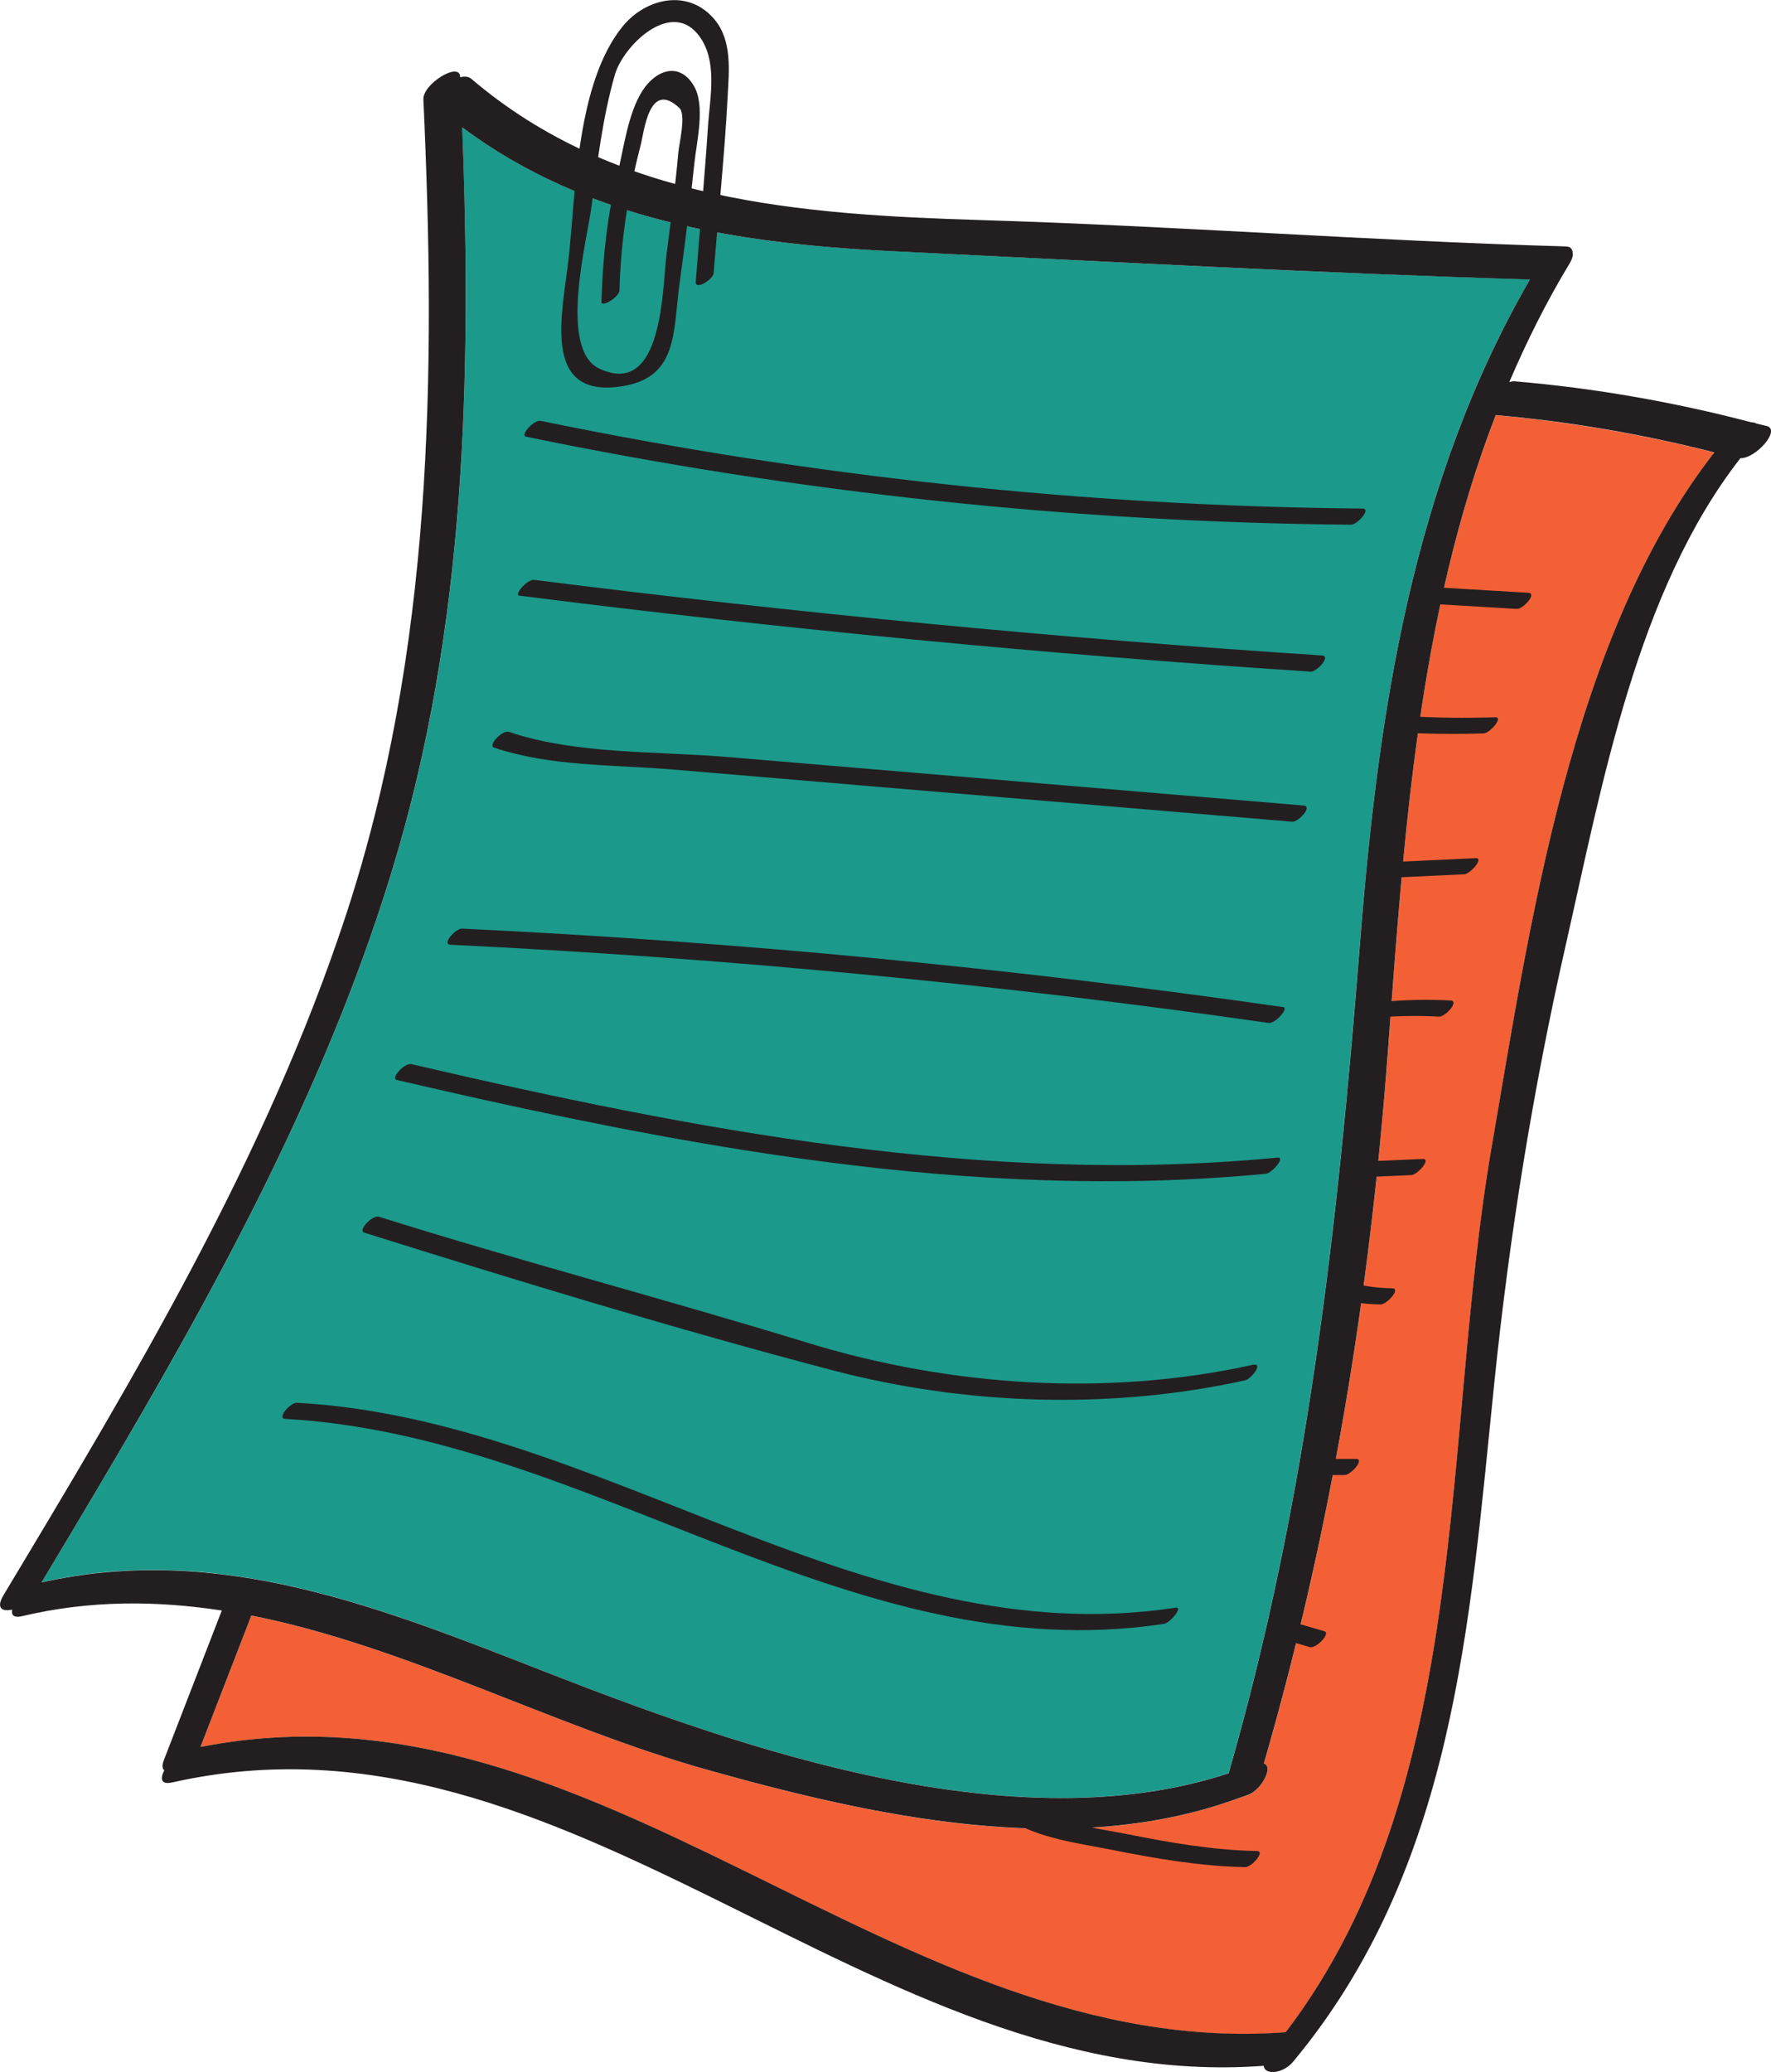
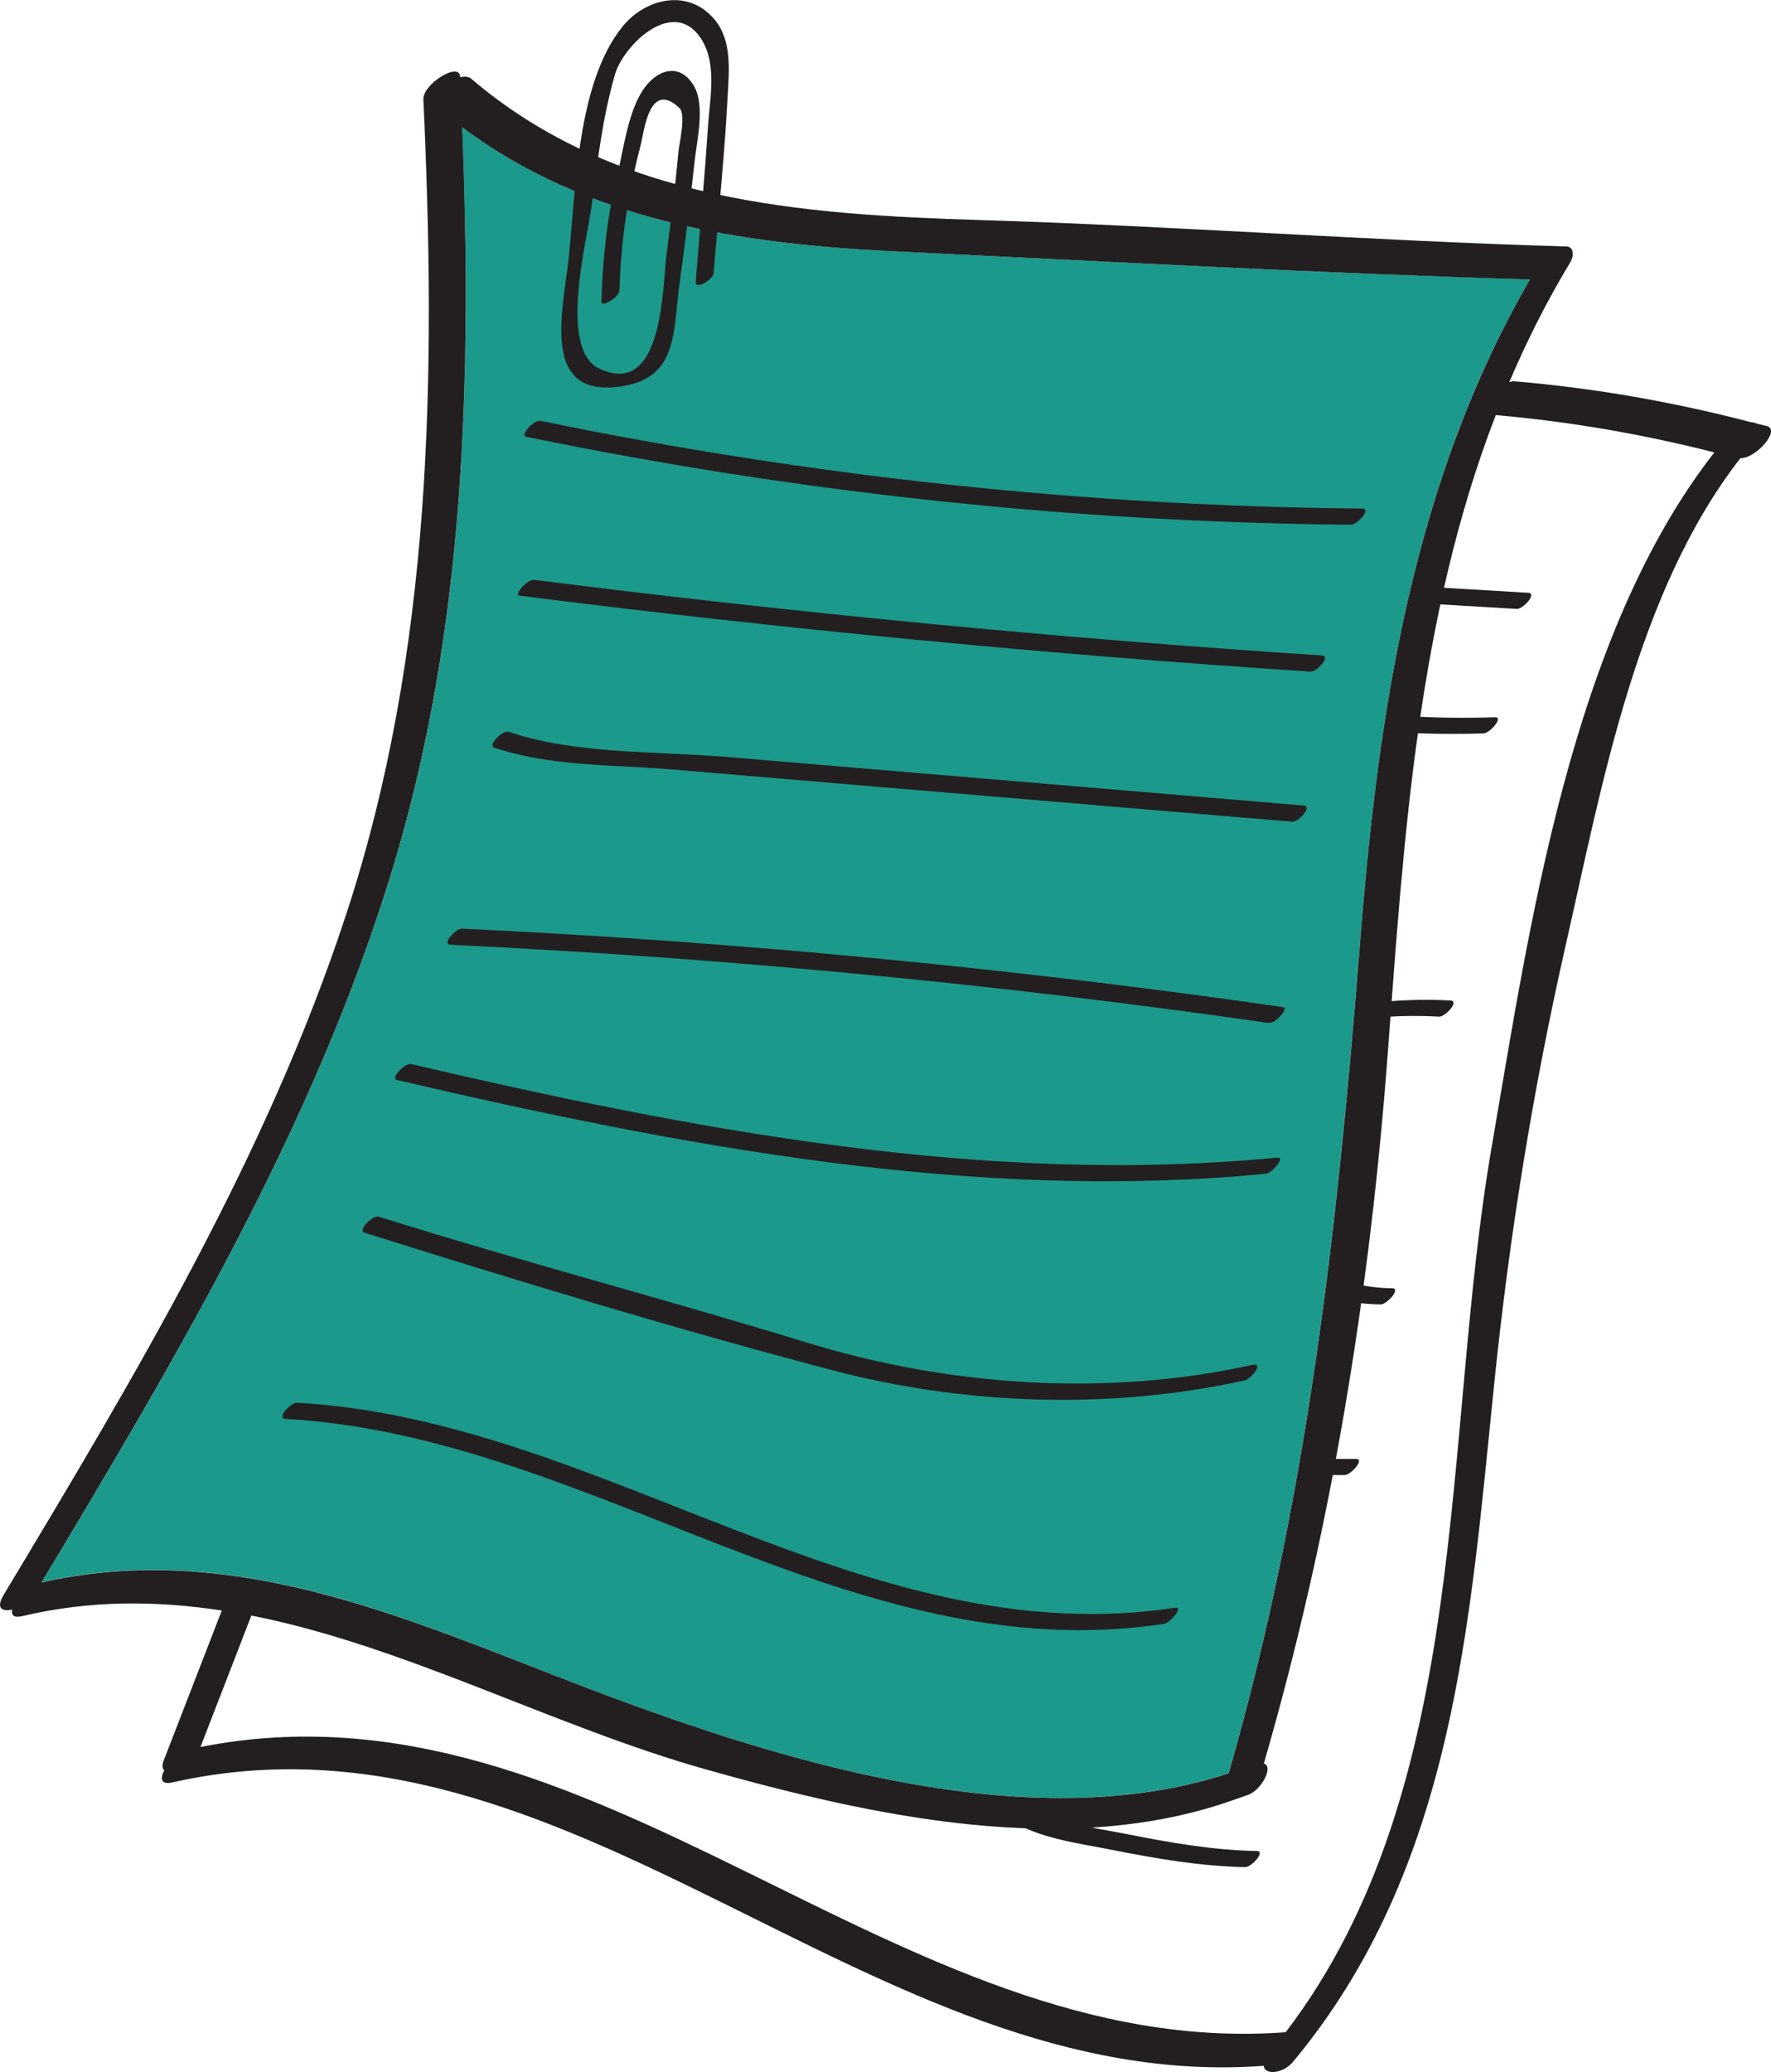
<svg xmlns="http://www.w3.org/2000/svg" id="_レイヤー_2" data-name="レイヤー 2" viewBox="0 0 208.48 243.85">
  <defs>
    <style>
      .cls-1 {
        fill: #1b998b;
      }

      .cls-2 {
        fill: #231f20;
      }

      .cls-3 {
        fill: #f46036;
      }
    </style>
  </defs>
  <g id="_パーツ" data-name="パーツ">
    <g>
      <path class="cls-1" d="M64.66,196.93c-19.53-7.64-38.61-15.47-59.75-10.73,16.04-26.72,32.17-53.89,41.3-83.91,8.64-28.37,9.34-57.9,8.19-87.32,14.63,10.94,32.53,13.72,50.62,14.58,25,1.23,50.04,2.59,75.09,3.32-13.85,23.92-17.85,50.8-20.02,78.08-2.62,33.29-6.18,65.57-15.47,97.73-25.02,8.22-56.69-2.67-79.96-11.75Z" />
-       <path class="cls-3" d="M201.82,53.24c-16.93,21.7-21.75,55.75-26.23,81.85-5.89,34.21-2.2,75.17-24.24,104.09-46.12,3.43-81.06-42.82-127.75-33.58,1.99-5.16,4-10.31,5.99-15.47,18.16,3.59,35.62,13.06,53.45,18.09,19.58,5.52,42.74,10.65,62.45,3.51.13-.03.26-.08.42-.13.37-.16.73-.26,1.1-.39,1.49-.6,2.96-3.32,1.78-3.66,7.96-27.51,12.48-55.36,14.61-83.91,1.88-25.39,3.53-51.14,12.69-74.78,8.69.79,17.27,2.25,25.73,4.4Z" />
      <path class="cls-2" d="M207.97,50.14c-.39-.11-.79-.19-1.18-.29-.17-.09-.37-.15-.61-.15-9.18-2.4-18.46-4.03-27.92-4.83-.18-.02-.38.04-.59.1,2.03-4.75,4.35-9.41,7.09-13.95.38-.63.44-1.04.36-1.33,0-.03,0-.06,0-.09-.01-.03-.02-.07-.04-.09-.06-.29-.27-.5-.78-.51-22.94-.66-45.83-2.4-68.77-3.1-21.26-.65-43.16-2.21-60.04-16.62-.34-.29-.82-.31-1.32-.19,0-.02,0-.05,0-.07-.08-1.79-4.42.85-4.33,2.69,1.49,32.34,1.1,64.84-9.09,95.9C31.38,136.15,15.8,162.09.42,187.71c-.96,1.6-.11,1.97,1.02,1.71-.13.62.14,1.02,1.18.77,8.03-1.9,15.83-1.83,23.49-.66-2.28,5.88-4.55,11.75-6.83,17.63-.24.63-.17.99.06,1.17-.49.95-.44,1.74.94,1.43,46.94-10.59,82.07,36.81,128.48,33.35.11,1.12,2.27.96,3.48-.5,18.96-22.81,20.75-51.45,23.66-79.8,1.78-17.37,4.56-34.62,8.43-51.65,4.26-18.78,8.36-41.62,20.55-57.24,1.81.05,4.8-3.33,3.1-3.79ZM4.9,186.21c16.04-26.74,32.18-53.91,41.3-83.92,8.64-28.38,9.34-57.91,8.21-87.31,14.62,10.94,32.53,13.7,50.6,14.58,25,1.21,50.07,2.58,75.09,3.33-13.82,23.91-17.85,50.8-20,78.06-2.62,33.3-6.18,65.57-15.47,97.74-25.03,8.22-56.71-2.68-79.97-11.76-19.53-7.62-38.6-15.45-59.76-10.71ZM175.58,135.08c-5.89,34.21-2.19,75.17-24.23,104.08-46.11,3.44-81.04-42.8-127.75-33.57,2-5.16,3.99-10.31,5.99-15.47,18.18,3.6,35.62,13.07,53.44,18.09,19.6,5.52,42.75,10.64,62.47,3.51.13-.04.27-.08.41-.14.37-.14.74-.25,1.1-.39,1.5-.59,2.95-3.31,1.77-3.65,7.96-27.51,12.49-55.35,14.61-83.91,1.89-25.4,3.55-51.15,12.69-74.78,8.71.76,17.27,2.24,25.73,4.39-16.94,21.7-21.73,55.75-26.23,81.84Z" />
      <path class="cls-2" d="M61.92,51.39c31.98,6.6,64.46,10.07,97.12,10.36.74,0,2.43-1.89,1.36-1.9-32.53-.29-64.88-3.75-96.74-10.32-.81-.17-2.47,1.71-1.74,1.86h0Z" />
      <path class="cls-2" d="M61.15,70.1c30.94,3.92,61.99,6.9,93.12,8.94.74.05,2.45-1.83,1.36-1.9-31-2.03-61.92-5-92.74-8.9-.82-.1-2.43,1.77-1.74,1.86h0Z" />
      <path class="cls-2" d="M58.16,87.98c6.6,2.24,14.15,2,21.05,2.58,8.1.68,16.2,1.36,24.3,2.05,16.2,1.36,32.4,2.73,48.6,4.09.74.06,2.45-1.81,1.36-1.9-15.35-1.29-30.69-2.58-46.04-3.88-7.25-.61-14.49-1.22-21.74-1.83-8.29-.7-17.9-.29-25.78-2.96-.77-.26-2.52,1.59-1.74,1.86h0Z" />
      <path class="cls-2" d="M53.02,111.18c32.23,1.55,64.35,4.61,96.3,9.2.82.12,2.44-1.76,1.74-1.86-32.07-4.61-64.32-7.69-96.67-9.24-.74-.04-2.44,1.85-1.36,1.9h0Z" />
      <path class="cls-2" d="M46.69,127.09c33.41,7.77,67.89,14.37,102.32,11.04.74-.07,2.37-2,1.36-1.9-34.32,3.32-68.64-3.25-101.94-11-.8-.19-2.48,1.68-1.74,1.86h0Z" />
      <path class="cls-2" d="M42.88,145.06c18.21,5.72,36.68,11.35,55.14,16.2,15.64,4.11,32.77,4.67,48.55,1.18.72-.16,2.27-2.12.89-1.82-17.18,3.79-35.67,2.53-52.44-2.61-16.75-5.14-33.7-9.57-50.41-14.82-.78-.24-2.51,1.61-1.74,1.86h0Z" />
      <path class="cls-2" d="M33.59,166.98c35.92,1.98,66.57,29.7,103.43,24.12.73-.11,2.33-2.05,1.36-1.9-36.81,5.57-67.53-22.15-103.43-24.12-.74-.04-2.44,1.84-1.36,1.9h0Z" />
      <path class="cls-2" d="M167.12,70.98c3.81.23,7.62.45,11.43.68.74.04,2.44-1.83,1.36-1.9-3.81-.23-7.62-.45-11.43-.68-.74-.04-2.44,1.83-1.36,1.9h0Z" />
      <path class="cls-2" d="M164.17,86.17c3.49.2,6.98.25,10.47.14.74-.02,2.41-1.93,1.36-1.9-3.49.11-6.98.07-10.47-.14-.74-.04-2.44,1.84-1.36,1.9h0Z" />
-       <path class="cls-2" d="M163.19,103.32c3.05-.14,6.1-.29,9.16-.43.74-.03,2.4-1.95,1.36-1.9-3.05.14-6.1.29-9.16.43-.74.03-2.4,1.95-1.36,1.9h0Z" />
      <path class="cls-2" d="M161.21,119.83c2.73-.28,5.45-.34,8.19-.19.74.04,2.44-1.84,1.36-1.9-2.74-.15-5.46-.09-8.19.19-.58.06-1.2.51-1.51.99-.17.27-.47.97.15.91h0Z" />
-       <path class="cls-2" d="M159.91,138.56c2.07-.09,4.15-.18,6.22-.27.74-.03,2.4-1.94,1.36-1.9-2.07.09-4.15.18-6.22.27-.74.03-2.4,1.94-1.36,1.9h0Z" />
      <path class="cls-2" d="M157.38,152.84c1.7.43,3.4.65,5.15.67.74,0,2.43-1.89,1.36-1.9-1.62-.02-3.2-.23-4.77-.63-.8-.2-2.49,1.66-1.74,1.86h0Z" />
      <path class="cls-2" d="M155.01,173.59h3.27c.74,0,2.42-1.9,1.36-1.9h-3.27c-.74,0-2.42,1.9-1.36,1.9h0Z" />
-       <path class="cls-2" d="M151.49,193.05c.89.26,1.78.52,2.68.78.78.23,2.5-1.63,1.74-1.86-.89-.26-1.78-.52-2.67-.78-.78-.23-2.5,1.63-1.74,1.86h0Z" />
      <path class="cls-2" d="M118.69,214.04c3.38,2.3,8.38,2.89,12.28,3.67,5.12,1.02,10.38,1.92,15.62,2.02.74.01,2.43-1.88,1.36-1.9-5.11-.09-10.24-.98-15.24-1.98-3.76-.75-8.76-1.28-12.01-3.49-.75-.51-2.56,1.31-2.01,1.68h0Z" />
      <path class="cls-2" d="M72.92,34.13c.18-5.87,1.01-11.35,2.49-17.01.41-1.55.98-7.79,4.57-4.41.81.77-.04,4.24-.12,5.17-.36,4-.87,8-1.39,11.99-.51,3.96-.37,17.01-7.9,13.52-4.87-2.26-1.47-15.07-.94-19.07.68-5.17,1.31-10.5,2.75-15.52.96-3.35,6.42-8.75,9.71-4.84,2.5,2.98,1.47,7.5,1.25,10.96-.4,6.08-.96,12.15-1.44,18.22-.09,1.09,2.05-.25,2.11-1,.55-6.93,1.29-13.88,1.65-20.82.16-3.01.54-6.54-1.55-9.03-3.12-3.72-8.15-2.48-10.84.85-5.35,6.64-5.47,19.11-6.31,27.08-.67,6.34-3.51,16.94,6.48,15.2,6.37-1.11,5.79-6.4,6.55-12,.65-4.75,1.26-9.51,1.76-14.27.26-2.52,1.33-6.79-.11-9.12-1.72-2.8-4.45-1.76-5.99.62-1.73,2.68-2.21,6.75-2.95,9.78-1.23,5-1.75,9.97-1.9,15.1-.02.7,2.11-.54,2.13-1.39h0Z" />
    </g>
  </g>
</svg>